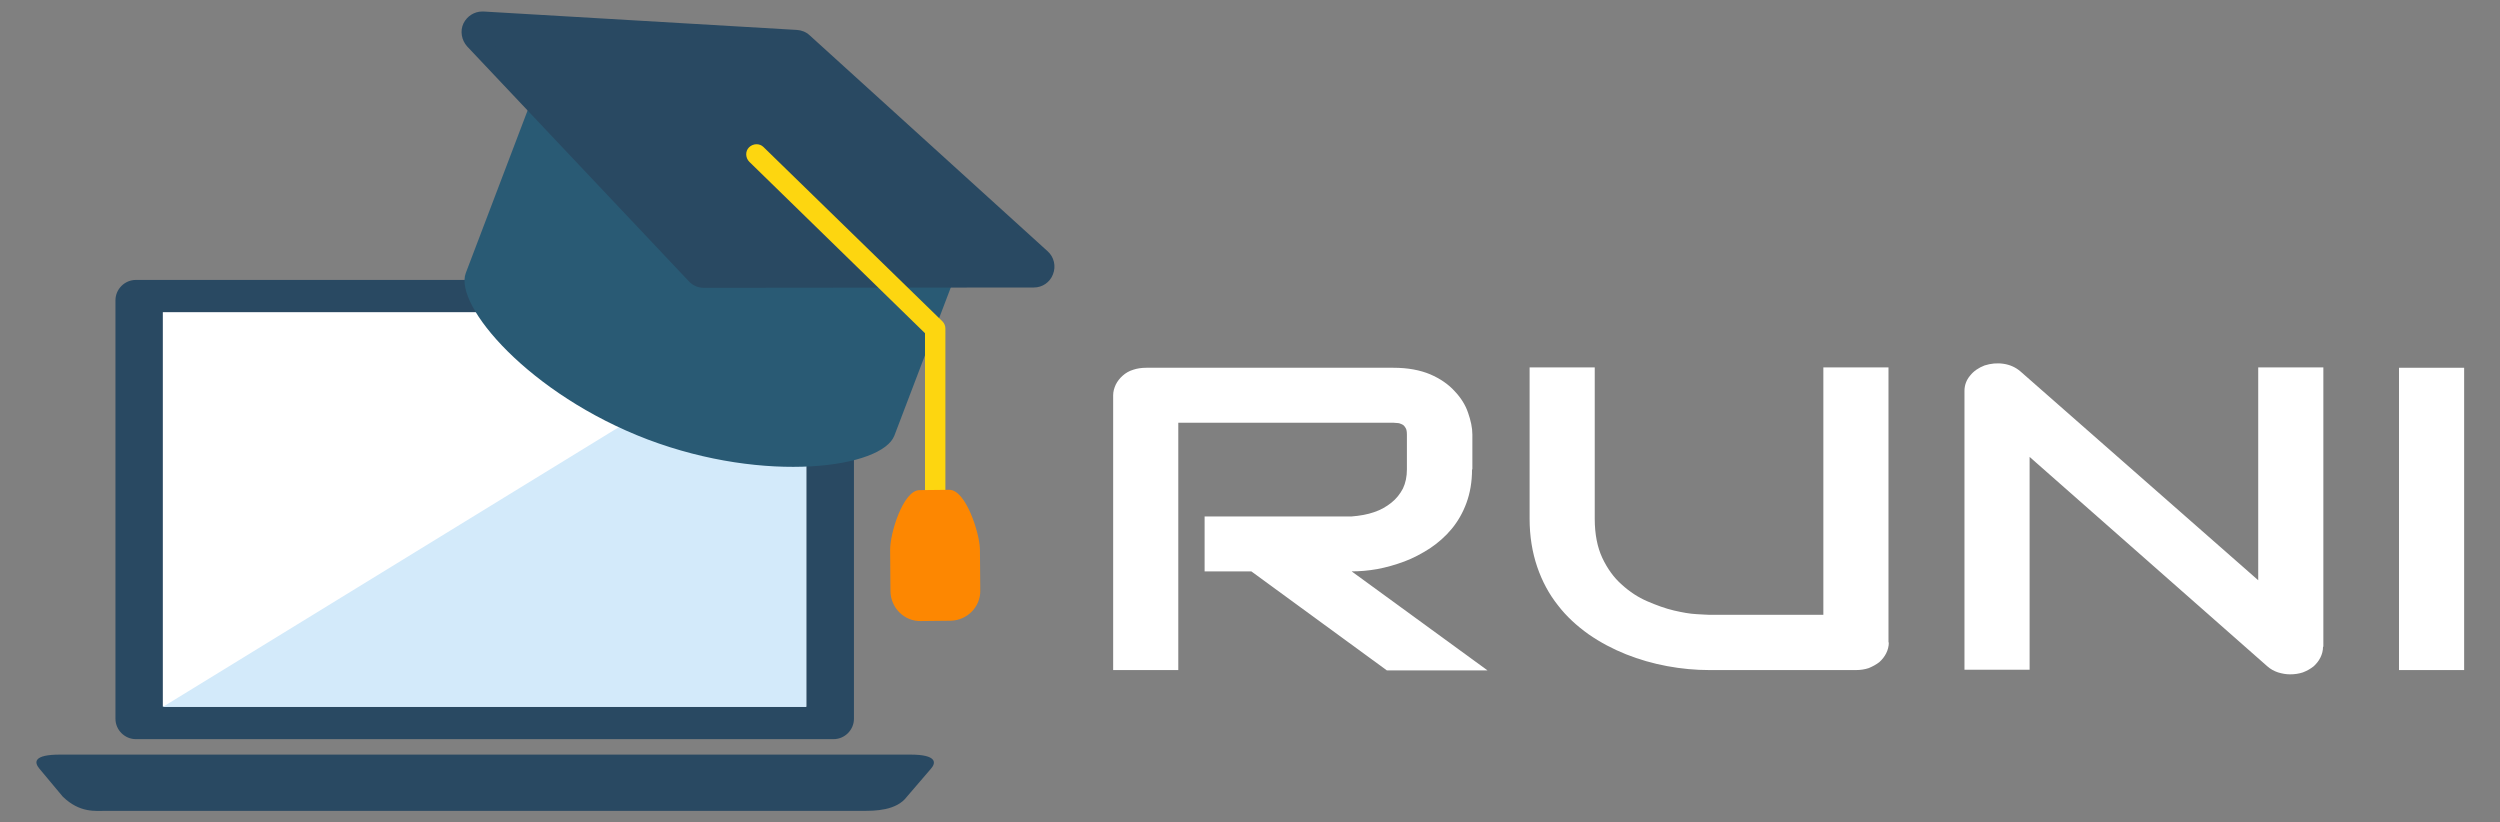
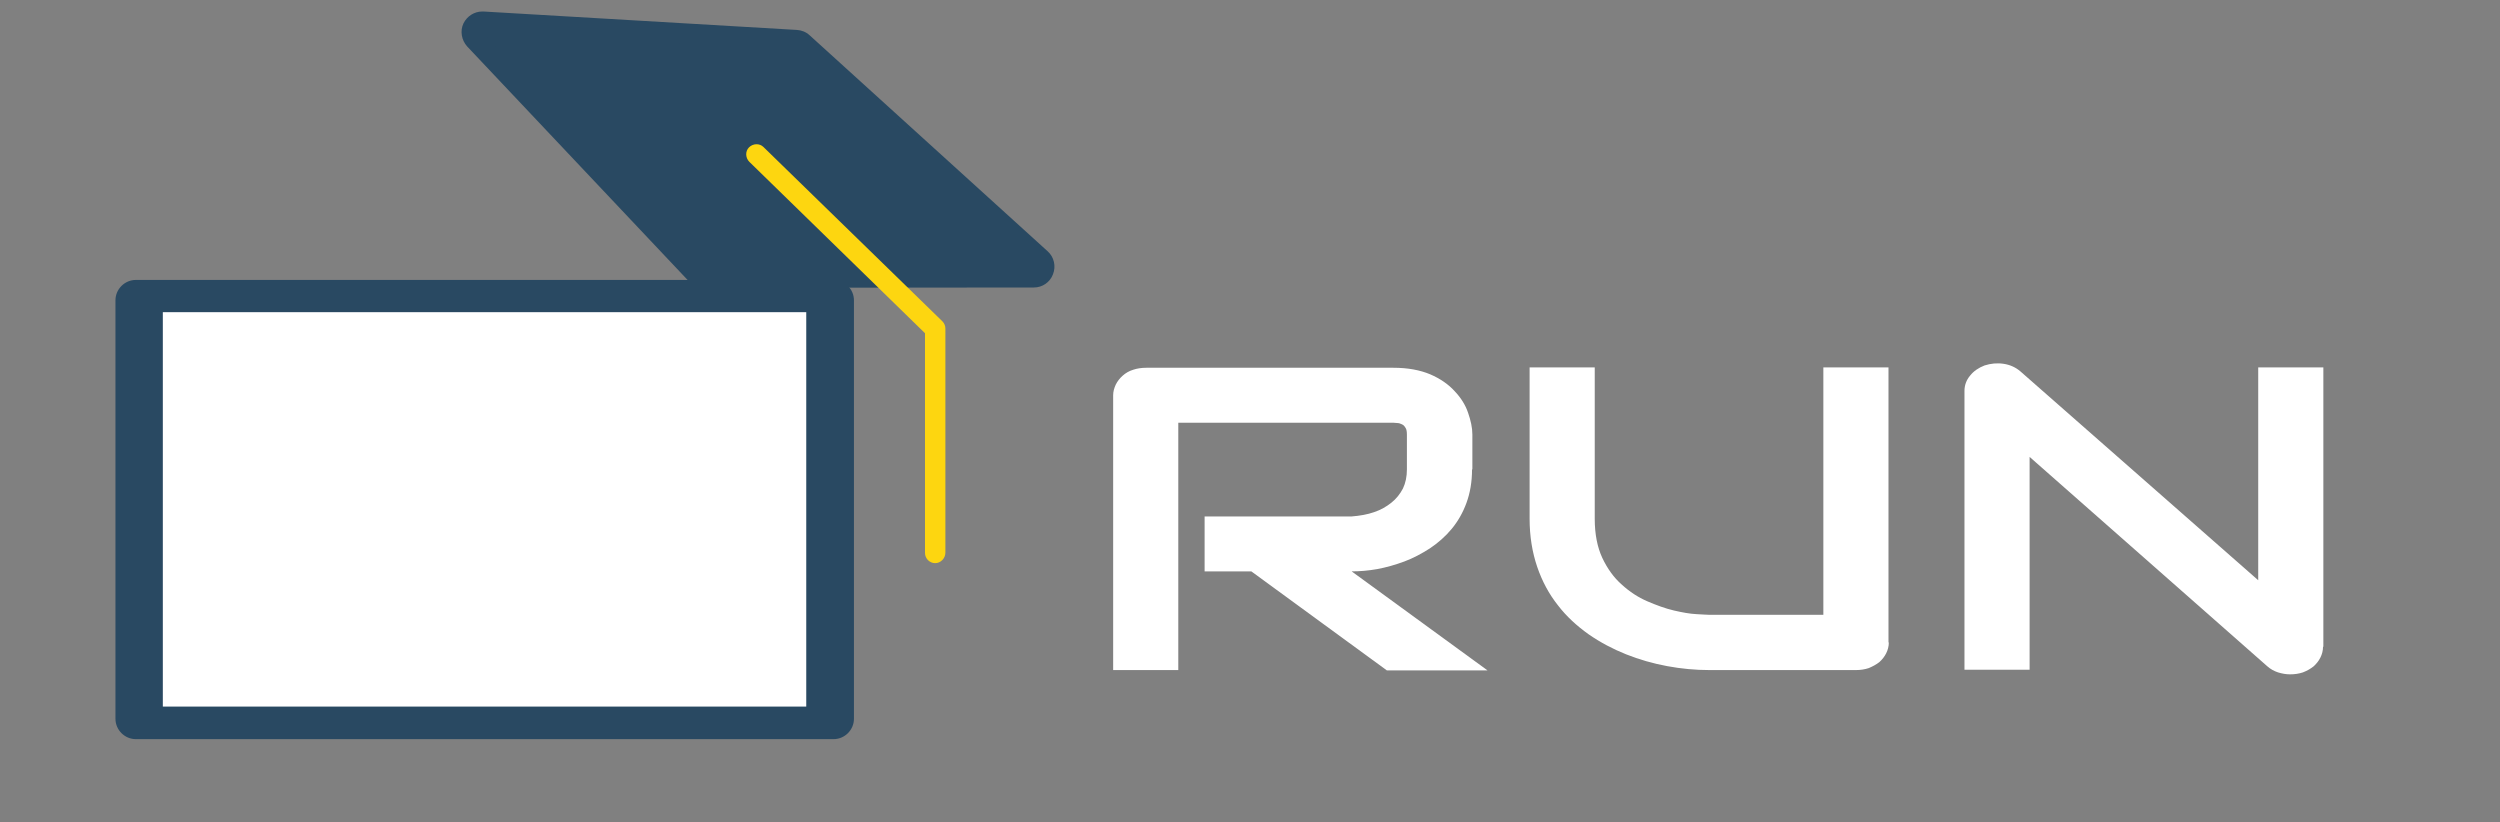
<svg xmlns="http://www.w3.org/2000/svg" version="1.1" id="Capa_1" x="0px" y="0px" viewBox="0 0 760 250" style="enable-background:new 0 0 760 250;" xml:space="preserve">
  <rect x="0" y="0" width="760" height="250" fill="#808080" stroke="none" />
  <style type="text/css">
	.st0{fill:#294962;}
	.st1{fill:#FFFFFF;}
	.st2{fill:#D3EAFA;}
	.st3{fill:#295A74;}
	.st4{fill:#FDD610;}
	.st5{fill:#FD8701;}
</style>
  <g>
    <g>
      <g>
        <g>
          <g>
            <path class="st0" d="M259.6,218.5c0,3.4-2.8,6.2-6.2,6.2H41.3c-3.4,0-6.2-2.8-6.2-6.2V91.3c0-3.4,2.8-6.2,6.2-6.2h212.1       c3.4,0,6.2,2.8,6.2,6.2V218.5z" />
          </g>
          <g>
            <rect x="49.5" y="94.9" class="st1" width="195.6" height="119.9" />
          </g>
          <g>
-             <polygon class="st2" points="245.1,214.9 49.5,214.9 245.1,94.9      " />
-           </g>
+             </g>
          <g>
-             <path class="st0" d="M275.7,242.2c-3.2,4.3-9.9,4.3-13.3,4.3h-230c-3.4,0-8.1,0.7-13.3-4.3l-7.1-8.5c-1.7-2-1.8-4.3,6.2-4.3       h258.6c7.9,0,7.9,2.4,6.2,4.3L275.7,242.2z" />
-           </g>
+             </g>
        </g>
        <g>
          <g>
-             <path class="st3" d="M271.9,132.4c-3.7,9.8-39,14.8-75,1.2c-36-13.7-59-40.8-55.3-50.6l21.9-57.6       c18.3-13.1,43.5,12.8,66.4,21.5c23.5,8.9,59.2,5.8,63.9,28L271.9,132.4z" />
-           </g>
+             </g>
          <g>
            <g>
              <path class="st0" d="M214,84.3c-0.9,0-1.7-0.4-2.3-1l-67.4-71.4c-0.9-0.9-1.1-2.3-0.6-3.5c0.5-1.1,1.6-1.8,2.8-1.8        c0.1,0,95.4,5.6,95.4,5.6c0.7,0,1.4,0.3,1.9,0.8l72.4,65.7c1,0.9,1.3,2.2,0.8,3.5c-0.5,1.2-1.6,2-2.9,2L214,84.3z" />
            </g>
            <path class="st0" d="M318.5,76.4l-72.4-65.7c-1.1-1-2.4-1.5-3.8-1.6L147,3.5c-0.1,0-0.2,0-0.4,0c-2.4,0-4.6,1.4-5.7,3.6       c-1.1,2.3-0.6,5.1,1.1,7l67.4,71.4c1.2,1.3,2.8,2,4.6,2c0,0,0,0,0,0l100.3-0.1c2.6,0,4.9-1.6,5.8-4       C321.1,80.9,320.4,78.1,318.5,76.4z M214,81.1L146.6,9.7l95.2,5.6L314.3,81L214,81.1z" />
          </g>
          <g>
            <g>
              <path class="st4" d="M284.3,171.2c-1.7,0-3.1-1.4-3.1-3.1v-66.8l-53.4-52.1c-1.2-1.2-1.3-3.2-0.1-4.4c1.2-1.2,3.2-1.3,4.4-0.1        l54.4,53c0.6,0.6,0.9,1.4,0.9,2.2V168C287.4,169.7,286,171.2,284.3,171.2z" />
            </g>
          </g>
          <g>
-             <path class="st5" d="M298,179.5c0.1,5-4,9.1-9,9.2l-9.1,0.1c-5,0.1-9.1-4-9.2-9l-0.1-12.5c-0.1-5,3.9-18.2,8.9-18.3l9.1-0.1       c5,0,9.2,13.1,9.3,18.1L298,179.5z" />
-           </g>
+             </g>
        </g>
      </g>
    </g>
    <g>
      <path class="st1" d="M447.5,142.7c0,3.8-0.6,7.2-1.7,10.2s-2.6,5.6-4.5,7.9c-1.9,2.3-4.1,4.2-6.6,5.9c-2.5,1.6-5.1,3-7.8,4    c-2.7,1-5.5,1.8-8.2,2.3c-2.8,0.5-5.4,0.7-7.8,0.7l41.3,30.1h-30.6l-41.2-30.1h-14.2V157h44.7c2.5-0.2,4.8-0.6,6.8-1.3    c2.1-0.7,3.8-1.7,5.3-2.9c1.5-1.2,2.6-2.6,3.5-4.3c0.8-1.7,1.2-3.6,1.2-5.8v-10.5c0-0.9-0.1-1.7-0.4-2.1c-0.3-0.5-0.6-0.9-1.1-1.1    c-0.4-0.2-0.9-0.4-1.4-0.4c-0.5,0-0.9-0.1-1.3-0.1h-65.3v75.2h-19.8v-83.5c0-1.2,0.3-2.2,0.8-3.3c0.5-1,1.2-1.9,2.1-2.7    c0.9-0.8,1.9-1.4,3.2-1.8c1.2-0.4,2.5-0.6,4-0.6h75.1c4.4,0,8.1,0.7,11.2,2c3,1.3,5.5,3,7.4,5.1c1.9,2,3.3,4.2,4.1,6.6    c0.8,2.3,1.3,4.5,1.3,6.6V142.7z" />
      <path class="st1" d="M574.2,195.3c0,1.2-0.3,2.3-0.8,3.3c-0.5,1-1.2,1.9-2.1,2.7c-0.9,0.7-2,1.3-3.2,1.8c-1.2,0.4-2.5,0.6-3.9,0.6    h-44.6c-4.2,0-8.5-0.4-12.8-1.2c-4.3-0.8-8.5-2-12.5-3.6c-4-1.6-7.8-3.6-11.4-6.1c-3.5-2.5-6.7-5.4-9.3-8.8    c-2.7-3.4-4.8-7.3-6.3-11.7c-1.5-4.4-2.3-9.3-2.3-14.6v-46h19.8v46c0,4.7,0.8,8.7,2.3,11.9c1.5,3.2,3.5,6,5.9,8.1    c2.4,2.2,5,3.9,7.8,5.1c2.8,1.2,5.5,2.2,8.1,2.8c2.6,0.6,4.8,1,6.8,1.1c2,0.1,3.2,0.2,3.8,0.2h34.8v-75.2h19.8V195.3z" />
      <path class="st1" d="M706.2,196.6c0,1.2-0.3,2.3-0.8,3.3c-0.5,1-1.2,1.9-2.1,2.7c-0.9,0.7-1.9,1.3-3.2,1.8    c-1.2,0.4-2.5,0.6-3.9,0.6c-1.2,0-2.4-0.2-3.7-0.6c-1.2-0.4-2.3-1-3.3-1.9L617,138.9v64.7h-19.8v-84.8c0-1.7,0.6-3.3,1.7-4.6    c1.1-1.4,2.6-2.4,4.4-3.1c1.9-0.6,3.8-0.8,5.8-0.5c2,0.3,3.7,1.1,5.1,2.3l72.3,63.5v-64.7h19.8V196.6z" />
-       <path class="st1" d="M749.1,203.7h-19.8v-91.9h19.8V203.7z" />
    </g>
  </g>
</svg>